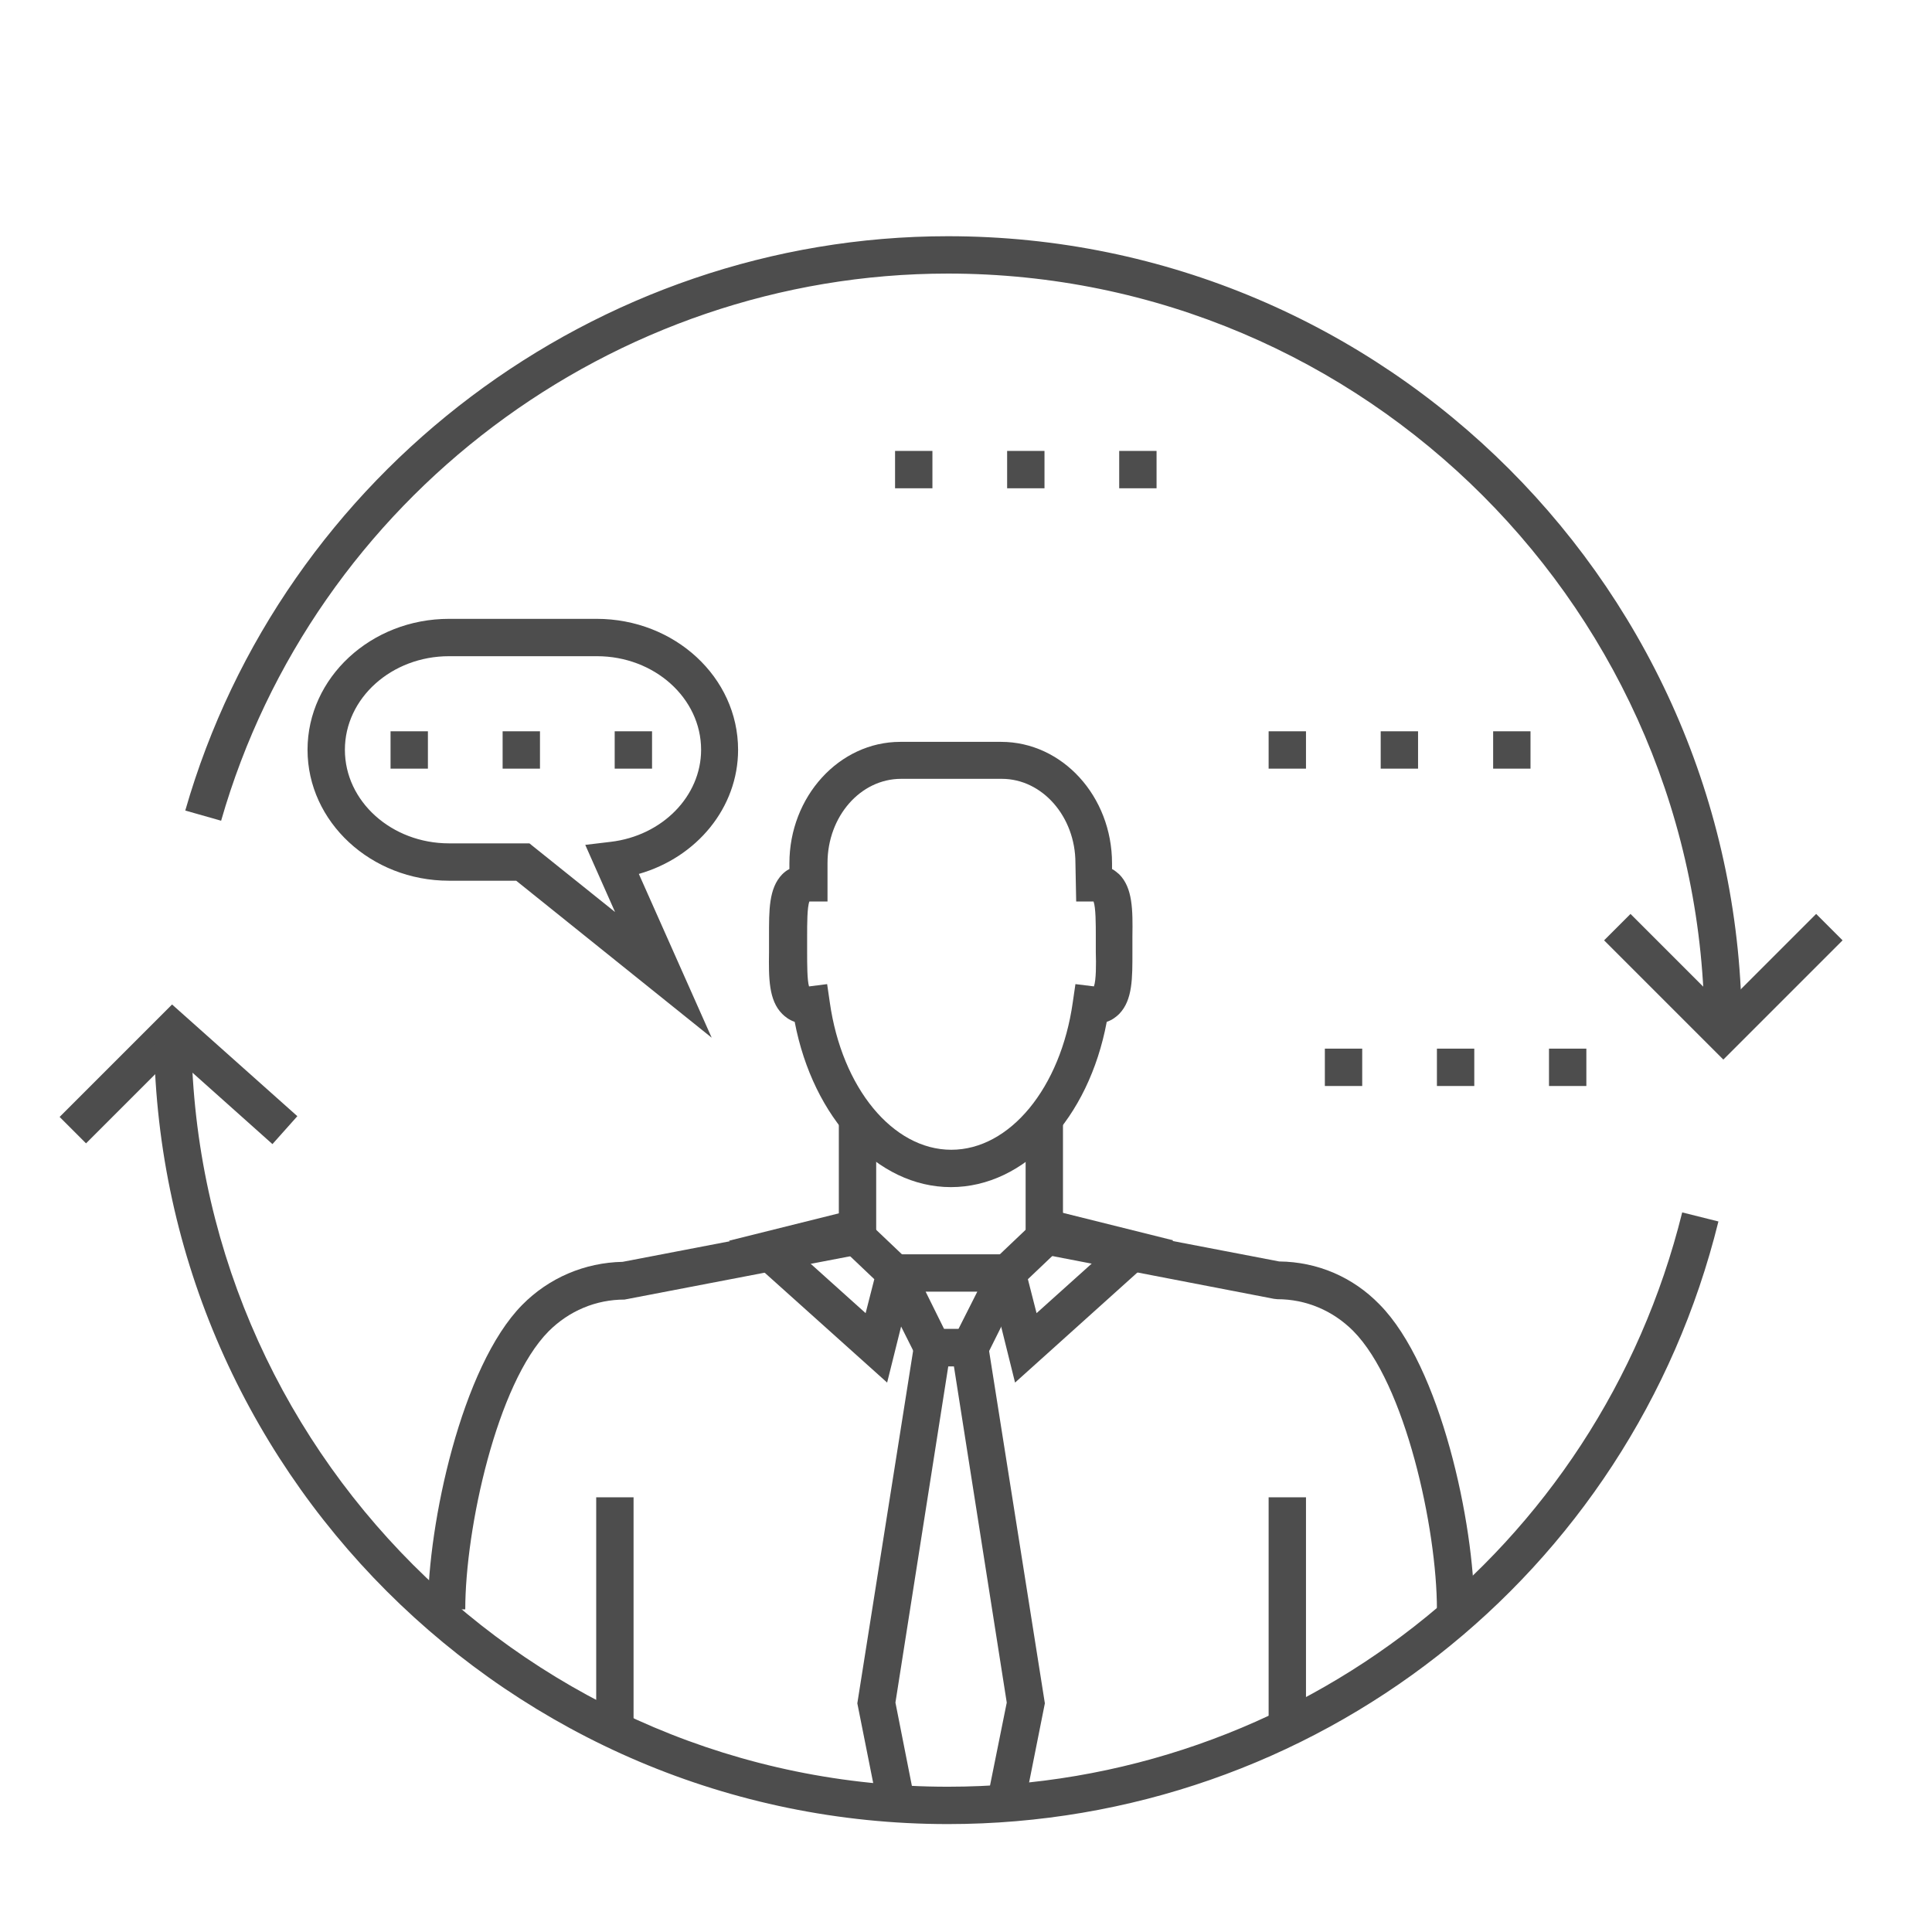
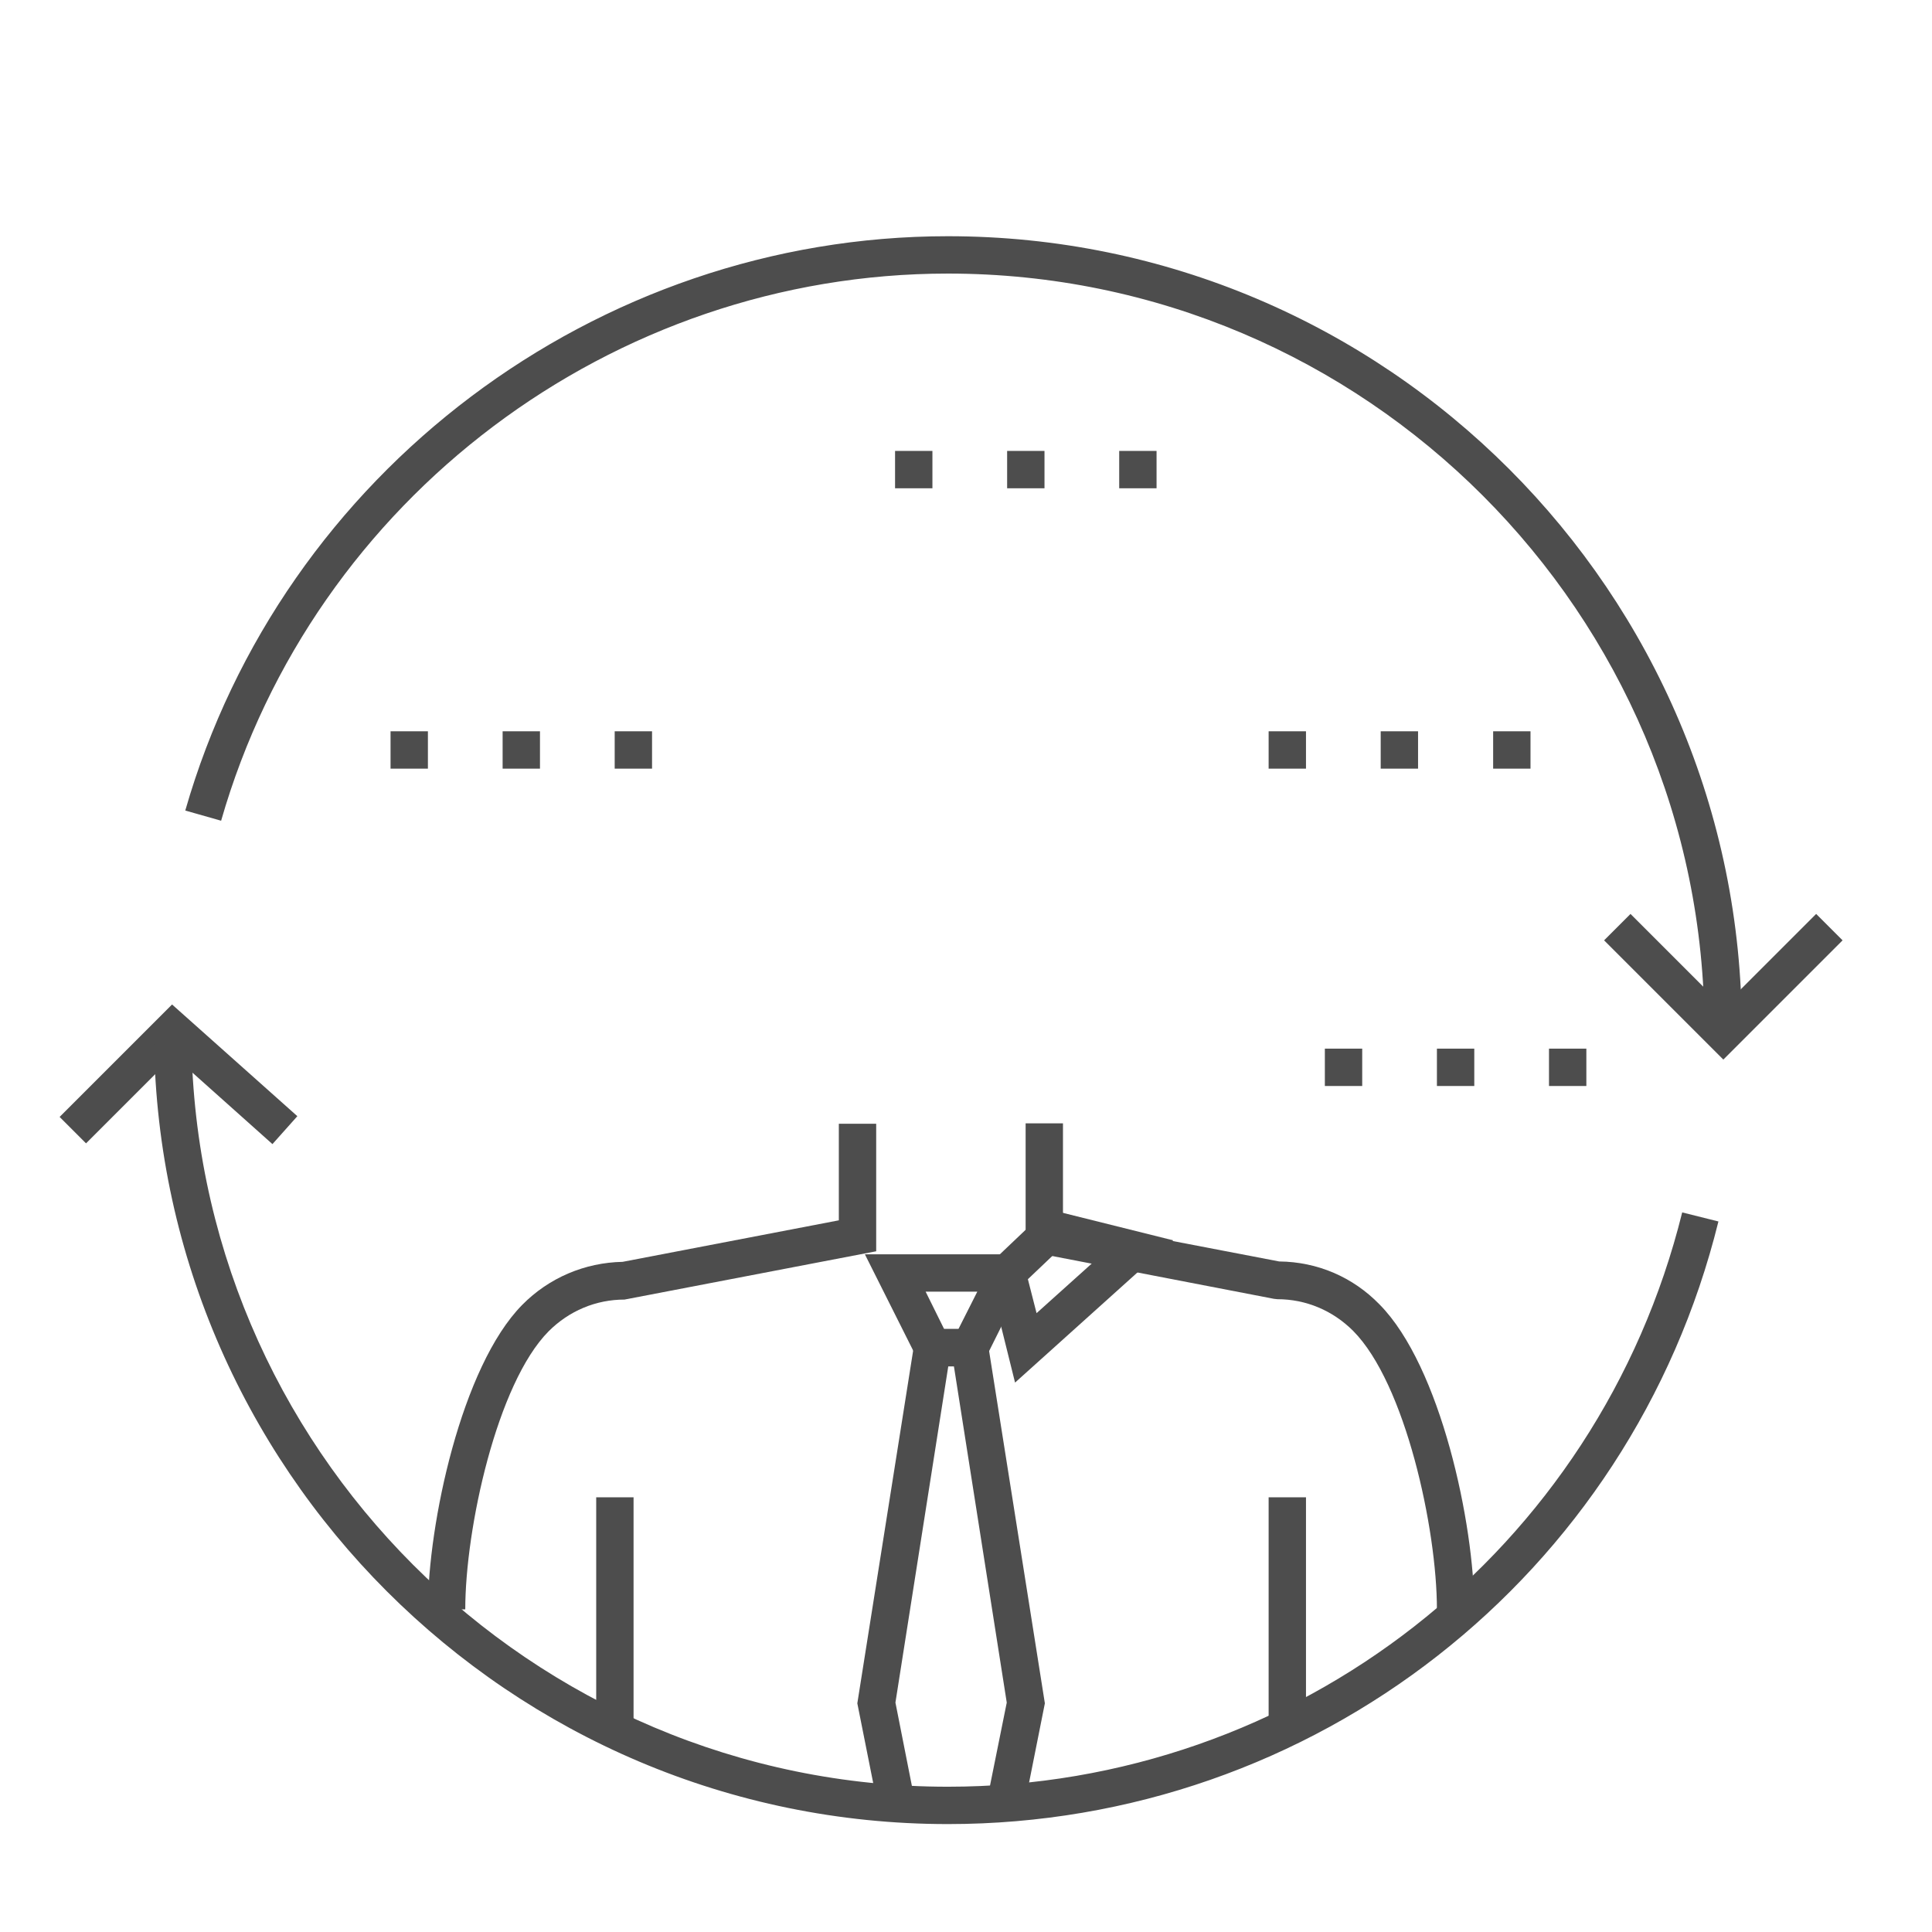
<svg xmlns="http://www.w3.org/2000/svg" version="1.1" id="Layer_1" x="0px" y="0px" viewBox="0 0 512 512" style="enable-background:new 0 0 512 512;" xml:space="preserve">
  <style type="text/css">
	.st0{fill:#4D4D4D;}
</style>
  <g id="XMLID_23282_">
    <g id="XMLID_23473_">
      <g id="XMLID_23477_">
        <polygon class="st0" points="456.7,280.8 425.1,249.2 432.1,242.2 456.7,266.8 481.3,242.2 488.3,249.2    " />
        <path class="st0" d="M461.6,273h-9.9c0-110.5-89.9-200.5-200.5-200.5c-88.9,0-168.1,59.6-192.6,145l-9.5-2.7     C74.8,125.2,158,62.6,251.2,62.6C367.3,62.6,461.6,157,461.6,273z" />
      </g>
      <g id="XMLID_23474_">
        <polygon class="st0" points="72.2,303.2 46,279.8 22.8,303 15.8,296 45.6,266.2 78.8,295.8    " />
        <path class="st0" d="M251.2,483.4c-116,0-210.4-94.4-210.4-210.4h9.9c0,110.5,89.9,200.5,200.5,200.5     c92.4,0,172.4-62.6,194.6-152.2l9.6,2.4C432.2,417.7,348.2,483.4,251.2,483.4z" />
      </g>
    </g>
    <g id="XMLID_23281_">
      <g id="XMLID_23259_">
        <rect x="237.2" y="119.5" class="st0" width="9.9" height="9.9" />
        <rect x="266.9" y="119.5" class="st0" width="9.9" height="9.9" />
        <rect x="296.6" y="119.5" class="st0" width="9.9" height="9.9" />
      </g>
      <g id="XMLID_23263_">
        <rect x="336.2" y="193.8" class="st0" width="9.9" height="9.9" />
        <rect x="365.9" y="193.8" class="st0" width="9.9" height="9.9" />
        <rect x="395.7" y="193.8" class="st0" width="9.9" height="9.9" />
      </g>
      <g id="XMLID_23268_">
        <rect x="351.1" y="277.9" class="st0" width="9.9" height="9.9" />
        <rect x="380.8" y="277.9" class="st0" width="9.9" height="9.9" />
        <rect x="410.5" y="277.9" class="st0" width="9.9" height="9.9" />
      </g>
    </g>
    <g id="XMLID_23280_">
-       <path class="st0" d="M252,314.6c-19.5,0-36.5-18.2-41.4-43.8c-1.5-0.5-2.6-1.4-3.3-2.1c-3.6-3.6-3.6-9.5-3.5-16.4l0-2.1l0-2.1    c0-6.8-0.1-12.7,3.5-16.4c0.5-0.5,1.1-1,1.9-1.4v-1.5c0-17.7,13.2-32.2,29.4-32.2h26.7c16.2,0,29.4,14.4,29.4,32.2v1.5    c0.8,0.4,1.4,1,1.9,1.4c3.6,3.6,3.6,9.5,3.5,16.4l0,2.1l0,2.1c0,6.8,0.1,12.7-3.5,16.4c-0.7,0.7-1.8,1.6-3.3,2.1    C288.5,296.4,271.6,314.6,252,314.6z M219.2,260.8l0.7,4.8c3.2,22.7,16.7,39.1,32.2,39.1c15.5,0,29-16.4,32.2-39.1l0.7-4.8    l4.9,0.6c0.6-1.6,0.6-6,0.5-9l0-2.2l0-2.2c0-3,0-7.5-0.6-9.1h-4.6l-0.2-10.2c0-12.3-8.8-22.3-19.5-22.3h-26.7    c-10.8,0-19.5,10-19.5,22.3v10.2h-4.8c-0.6,1.5-0.6,6-0.6,9.1l0,2.2l0,2.2c0,3,0,7.4,0.5,9c0,0,0.1,0,0.1,0L219.2,260.8z     M290.4,261.5L290.4,261.5C290.5,261.5,290.5,261.5,290.4,261.5z" />
      <g id="XMLID_23489_">
        <rect x="336.2" y="396.8" class="st0" width="9.9" height="59.4" />
        <rect x="158" y="396.8" class="st0" width="9.9" height="59.4" />
      </g>
      <g id="XMLID_23273_">
        <path class="st0" d="M123.3,426.5h-9.9c0-22.6,8.9-64.4,25-80.7c7.1-7.2,16.6-11.2,26.6-11.4l57.3-11v-25.6h9.9v33.8l-66.7,12.8     c-7.6,0-14.7,3-20.1,8.4C131.7,366.6,123.3,405.1,123.3,426.5z" />
        <path class="st0" d="M390.7,426.5h-9.9c0-21.4-8.4-59.9-22.2-73.8c-5.4-5.4-12.5-8.4-20.1-8.4l-0.9-0.1l-65.8-12.7v-33.8h9.9     v25.6l57.3,11c10.1,0.1,19.5,4.1,26.6,11.4C381.8,362.1,390.7,403.9,390.7,426.5z" />
      </g>
      <path class="st0" d="M260.1,362.1h-16l-14.9-29.7h45.7L260.1,362.1z M250.2,352.2h3.8l5-9.9h-13.7L250.2,352.2z" />
      <g id="XMLID_23279_">
        <path class="st0" d="M269,366.4l-7.6-30.6l16.2-15.4l33.3,8.3L269,366.4z M272.4,339l2.3,9l15.8-14.2l-10-2.5L272.4,339z" />
-         <path class="st0" d="M235.1,366.4l-41.9-37.6l33.3-8.3l16.2,15.4L235.1,366.4z M213.6,333.8l15.8,14.2l2.3-9l-8.1-7.7     L213.6,333.8z" />
      </g>
      <g id="XMLID_23272_">
-         <path class="st0" d="M188.6,275l-51.8-41.6H119c-20.7,0-37.5-15.6-37.5-34.7c0-19.1,16.8-34.7,37.5-34.7h39.1     c20.7,0,37.5,15.5,37.5,34.7c0,15.3-10.9,28.5-26.3,32.9L188.6,275z M119,173.9c-15.2,0-27.6,11.1-27.6,24.8s12.4,24.8,27.6,24.8     h21.3l22.7,18.2l-7.9-17.8l6.7-0.8c13.7-1.6,24-12.1,24-24.4c0-13.7-12.4-24.8-27.6-24.8H119z" />
        <g id="XMLID_23258_">
          <rect x="103.5" y="193.8" class="st0" width="9.9" height="9.9" />
          <rect x="133.2" y="193.8" class="st0" width="9.9" height="9.9" />
          <rect x="162.9" y="193.8" class="st0" width="9.9" height="9.9" />
        </g>
      </g>
      <polygon class="st0" points="271.8,477 262,475 266.8,451.2 252.8,362.1 251.3,362.1 237.3,451.2 242,475 232.3,477 227.2,451.4     242.9,352.2 261.2,352.2 276.9,451.4   " />
    </g>
  </g>
</svg>